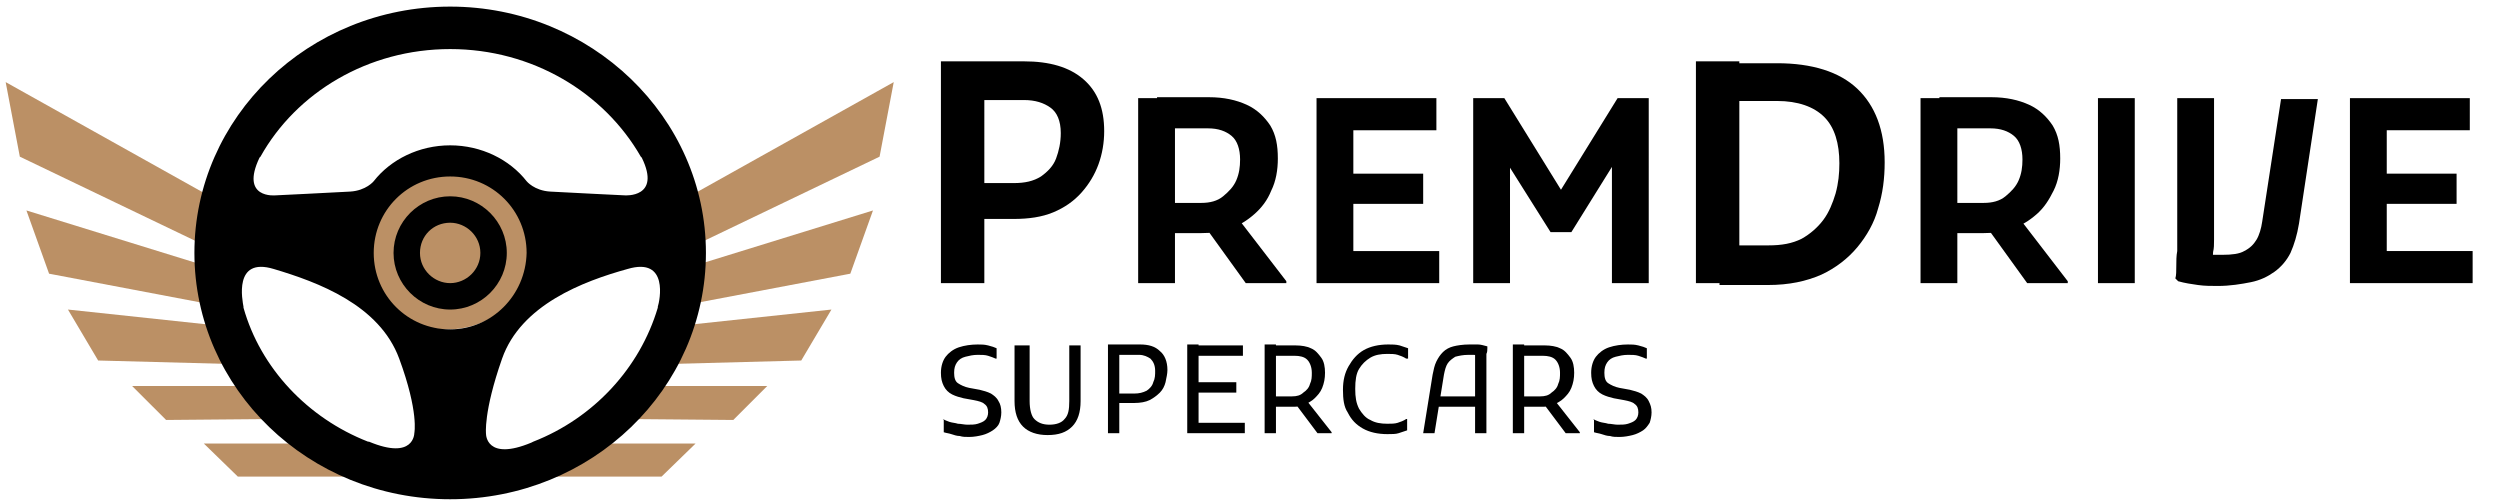
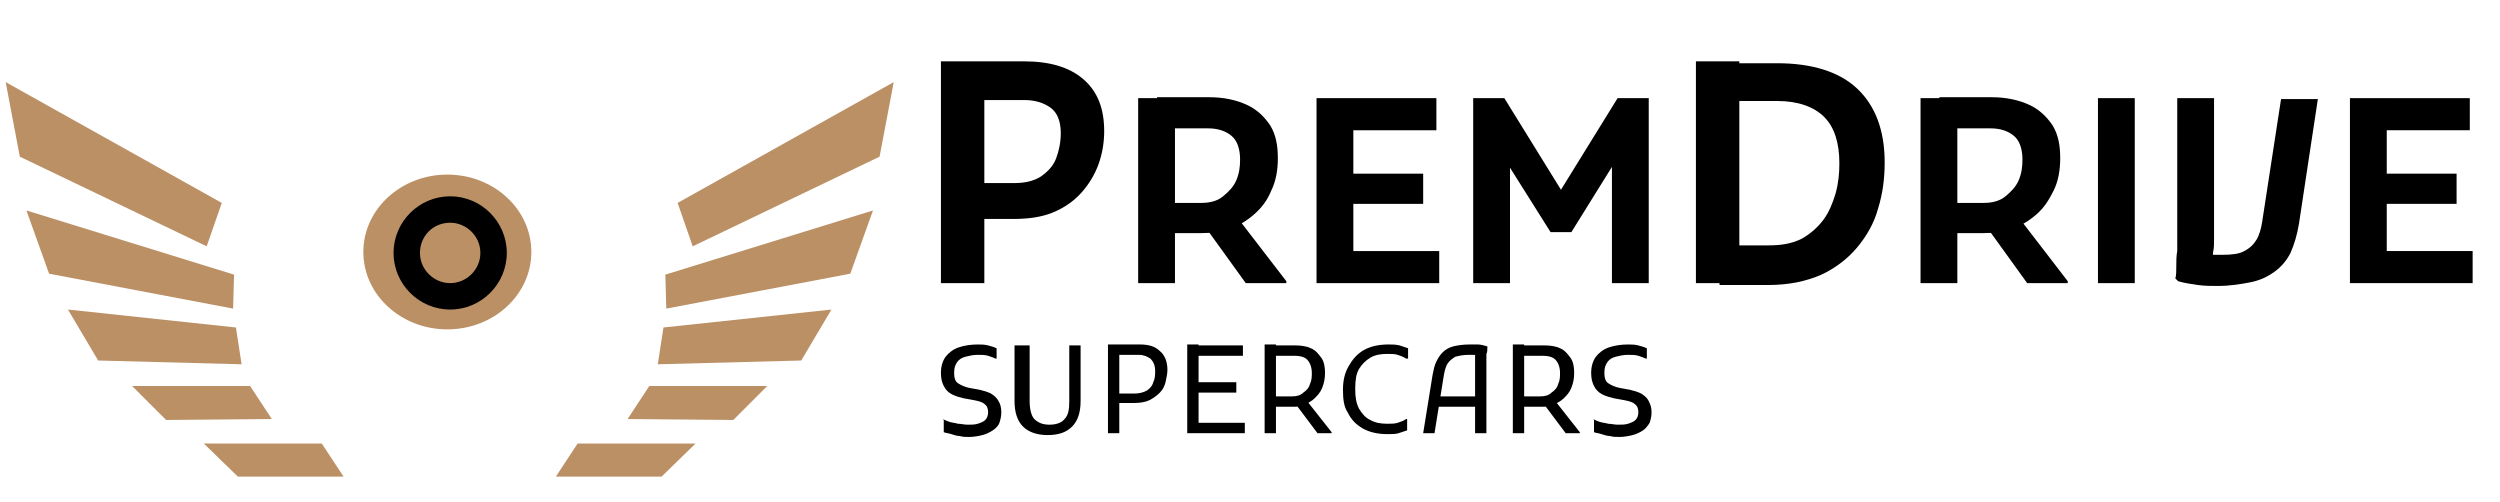
<svg xmlns="http://www.w3.org/2000/svg" version="1.1" x="0px" y="0px" viewBox="0 0 264.9 53.2" style="enable-background:new 0 0 264.9 53.2;" xml:space="preserve">
  <style type="text/css"> .st0{display:none;} .st1{fill:#BB9065;} </style>
  <g id="Calque_1" class="st0">
    <image style="display:inline;overflow:visible;" width="986" height="725" transform="matrix(0.75 0 0 0.75 -199.004 14.548)"> </image>
  </g>
  <g id="Calque_2">
    <ellipse class="st1" cx="47.4" cy="26.7" rx="8.9" ry="8.2" />
    <g>
      <polygon class="st1" points="0.6,8.7 2.1,16.6 21.9,26.1 23.5,21.5 " />
      <polygon class="st1" points="2.8,22.3 5.2,29 24.7,32.7 24.8,29.1 " />
      <polygon class="st1" points="7.2,32.8 10.4,38.2 25.6,38.6 25,34.7 " />
      <polygon class="st1" points="14,40.9 17.6,44.5 28.8,44.4 26.5,40.9 " />
      <polygon class="st1" points="21.6,47 25.2,50.5 36.4,50.5 34.1,47 " />
      <polygon class="st1" points="94.7,8.7 93.2,16.6 73.4,26.1 71.8,21.5 " />
      <polygon class="st1" points="92.5,22.3 90.1,29 70.6,32.7 70.5,29.1 " />
      <polygon class="st1" points="88.1,32.8 84.9,38.2 69.7,38.6 70.3,34.7 " />
      <polygon class="st1" points="81.3,40.9 77.7,44.5 66.5,44.4 68.8,40.9 " />
      <polygon class="st1" points="73.7,47 70.1,50.5 58.9,50.5 61.2,47 " />
      <g>
-         <path d="M47.7,0.7c-15,0-27.1,11.7-27.1,26.1s12.1,26.1,27.1,26.1c15,0,27.1-11.7,27.1-26.1S62.6,0.7,47.7,0.7z M27.5,16.7 l0.1-0.1C31.4,9.8,39,5.2,47.7,5.2c8.7,0,16.3,4.6,20.2,11.4l0.1,0.1c2.1,4.3-1.8,4-1.8,4s-6.2-0.3-7.9-0.4 c-1.7-0.1-2.5-1.1-2.5-1.1c-1.8-2.3-4.8-3.8-8.1-3.8h0c-3.3,0-6.3,1.5-8.1,3.8c0,0-0.8,1-2.5,1.1c-1.7,0.1-7.9,0.4-7.9,0.4 S25.4,21.1,27.5,16.7z M43.9,45.9c0,0,0,2.9-4.8,0.9L39,46.8c-6.4-2.5-11.4-7.8-13.2-14.2l0-0.1c-0.1-0.6-1.1-5.3,3.2-4 c4.7,1.4,11.2,3.8,13.3,9.5S43.9,45.9,43.9,45.9z M47.7,34.9c-4.5,0-8.1-3.6-8.1-8.1c0-4.5,3.6-8.1,8.1-8.1 c4.5,0,8.1,3.6,8.1,8.1C55.7,31.3,52.1,34.9,47.7,34.9z M69.7,32.6c-1.9,6.4-6.8,11.7-13.2,14.2l-0.2,0.1c-4.8,2-4.8-0.9-4.8-0.9 s-0.3-2.3,1.7-8s8.6-8.2,13.3-9.5c4.4-1.3,3.4,3.4,3.2,4L69.7,32.6z" />
        <path d="M47.7,20.8c-3.3,0-6,2.7-6,6s2.7,6,6,6c3.3,0,6-2.7,6-6S51,20.8,47.7,20.8z M47.7,30c-1.7,0-3.2-1.4-3.2-3.2 s1.4-3.2,3.2-3.2c1.7,0,3.2,1.4,3.2,3.2S49.4,30,47.7,30z" />
      </g>
    </g>
    <g>
      <g>
        <path d="M99.7,30V6.5h4.6V30H99.7z M102.2,23.2v-3.8h5.2c1.2,0,2.1-0.2,2.9-0.7c0.7-0.5,1.3-1.1,1.6-1.9c0.3-0.8,0.5-1.7,0.5-2.7 c0-1.3-0.4-2.2-1.1-2.7c-0.7-0.5-1.6-0.8-2.8-0.8h-6.4V6.5h6.4c2.7,0,4.8,0.6,6.3,1.9c1.5,1.3,2.2,3.1,2.2,5.5 c0,1.2-0.2,2.4-0.6,3.5c-0.4,1.1-1,2.1-1.8,3c-0.8,0.9-1.8,1.6-3,2.1c-1.2,0.5-2.6,0.7-4.2,0.7H102.2z" />
        <path d="M120.6,30V10.4h3.9V30H120.6z M122.7,24.8v-3.3h4.6c0.9,0,1.7-0.2,2.3-0.7s1.1-1,1.4-1.7s0.4-1.4,0.4-2.2 c0-1.1-0.3-2-0.9-2.5c-0.6-0.5-1.4-0.8-2.5-0.8h-5.4v-3.3h5.5c1.6,0,2.9,0.3,4,0.8c1.1,0.5,1.9,1.3,2.5,2.2 c0.6,1,0.8,2.1,0.8,3.5c0,1.2-0.2,2.4-0.7,3.4c-0.4,1-1,1.8-1.8,2.5c-0.8,0.7-1.6,1.2-2.6,1.5c-1,0.4-2,0.5-3,0.5H122.7z M132,30 l-4.4-6.1l3.7-0.6l5,6.5V30H132z" />
        <path d="M139.5,30V10.4h3.9V30H139.5z M141.6,13.8v-3.4h10.6v3.4H141.6z M141.6,21.6v-3.2h9.2v3.2H141.6z M141.6,30v-3.4h10.9V30 H141.6z" />
        <path d="M156.1,30V10.4h3.3l6.8,11h-1.6l6.8-11h3.3V30h-3.9V16.2l0.8,0.2l-5.1,8.2h-2.2l-5.1-8.1l0.8-0.2V30H156.1z" />
        <path d="M179.7,30V6.5h4.6V30H179.7z M182.2,30v-4h5.2c1.4,0,2.5-0.2,3.5-0.7c0.9-0.5,1.7-1.2,2.3-2c0.6-0.8,1-1.8,1.3-2.8 c0.3-1.1,0.4-2.1,0.4-3.2c0-2.1-0.5-3.8-1.6-4.9s-2.8-1.7-5-1.7h-6v-4h6c3.7,0,6.6,0.9,8.5,2.7s2.9,4.4,2.9,7.8 c0,1.7-0.2,3.3-0.7,4.9c-0.4,1.5-1.2,2.9-2.2,4.1c-1,1.2-2.3,2.2-3.8,2.9c-1.6,0.7-3.4,1.1-5.7,1.1H182.2z" />
        <path d="M203.5,30V10.4h3.9V30H203.5z M205.6,24.8v-3.3h4.6c0.9,0,1.7-0.2,2.3-0.7s1.1-1,1.4-1.7c0.3-0.7,0.4-1.4,0.4-2.2 c0-1.1-0.3-2-0.9-2.5c-0.6-0.5-1.4-0.8-2.5-0.8h-5.4v-3.3h5.5c1.6,0,2.9,0.3,4,0.8c1.1,0.5,1.9,1.3,2.5,2.2 c0.6,1,0.8,2.1,0.8,3.5c0,1.2-0.2,2.4-0.7,3.4s-1,1.8-1.8,2.5c-0.8,0.7-1.6,1.2-2.6,1.5c-1,0.4-2,0.5-3,0.5H205.6z M214.8,30 l-4.4-6.1l3.7-0.6l5,6.5V30H214.8z" />
        <path d="M222.3,10.4h3.9V30h-3.9V10.4z" />
        <path d="M230.5,29.5c0.1-0.3,0.1-0.8,0.1-1.3s0-1.1,0.1-1.6c0-0.6,0-1,0-1.4V10.4h3.9v15c0,0.5,0,0.9-0.1,1.3 c0,0.4-0.1,0.7-0.1,1l-0.5-0.8c0.2,0.1,0.5,0.1,0.7,0.1c0.3,0,0.5,0,0.9,0c1,0,1.8-0.1,2.3-0.4c0.6-0.3,1-0.7,1.3-1.2 c0.3-0.5,0.5-1.2,0.6-1.9l2-13h3.9l-2,13.2c-0.2,1.2-0.5,2.2-0.9,3.1c-0.4,0.8-1,1.5-1.7,2c-0.7,0.5-1.5,0.9-2.5,1.1 c-1,0.2-2.2,0.4-3.5,0.4c-0.7,0-1.4,0-2.1-0.1c-0.7-0.1-1.4-0.2-2.1-0.4L230.5,29.5z" />
        <path d="M249,30V10.4h3.9V30H249z M251.1,13.8v-3.4h10.6v3.4H251.1z M251.1,21.6v-3.2h9.2v3.2H251.1z M251.1,30v-3.4H262V30 H251.1z" />
      </g>
      <g>
        <path d="M99.8,44.4h0.1c0.2,0.1,0.4,0.2,0.7,0.3c0.3,0.1,0.6,0.1,0.9,0.2c0.3,0,0.7,0.1,1,0.1c0.4,0,0.8,0,1.1-0.1 s0.6-0.2,0.8-0.4c0.2-0.2,0.3-0.5,0.3-0.8c0-0.4-0.1-0.7-0.4-0.9c-0.2-0.2-0.6-0.3-1.1-0.4l-1.1-0.2c-0.4-0.1-0.8-0.2-1.2-0.4 c-0.4-0.2-0.7-0.5-0.9-0.9c-0.2-0.4-0.3-0.8-0.3-1.4c0-0.7,0.2-1.3,0.5-1.7c0.3-0.4,0.8-0.8,1.4-1s1.3-0.3,2-0.3 c0.4,0,0.7,0,1.1,0.1c0.4,0.1,0.7,0.2,0.9,0.3V38h-0.1c-0.2-0.1-0.5-0.2-0.8-0.3c-0.3-0.1-0.7-0.1-1.1-0.1 c-0.5,0-0.9,0.1-1.3,0.2c-0.4,0.1-0.7,0.3-0.9,0.6s-0.3,0.6-0.3,1.1c0,0.5,0.1,0.9,0.4,1.1c0.3,0.2,0.7,0.4,1.2,0.5l1.1,0.2 c0.4,0.1,0.8,0.2,1.2,0.4c0.3,0.2,0.6,0.4,0.8,0.8c0.2,0.3,0.3,0.7,0.3,1.2c0,0.4-0.1,0.8-0.2,1.1s-0.4,0.6-0.7,0.8 c-0.3,0.2-0.7,0.4-1.1,0.5c-0.4,0.1-0.9,0.2-1.4,0.2c-0.4,0-0.7,0-1-0.1c-0.3,0-0.6-0.1-0.9-0.2c-0.3-0.1-0.5-0.1-0.8-0.2V44.4z" />
        <path d="M107.9,36.6h1.2v5.9c0,0.9,0.2,1.6,0.5,1.9c0.4,0.4,0.9,0.6,1.6,0.6s1.3-0.2,1.6-0.6c0.4-0.4,0.5-1,0.5-1.9v-5.9h1.2v5.9 c0,1.2-0.3,2.1-0.9,2.7c-0.6,0.6-1.4,0.9-2.6,0.9c-1.1,0-2-0.3-2.6-0.9c-0.6-0.6-0.9-1.5-0.9-2.7V36.6z" />
        <path d="M117.4,45.9v-9.4h1.2v9.4H117.4z M118.2,42.8v-1.1h2c0.5,0,0.9-0.1,1.3-0.3c0.3-0.2,0.6-0.5,0.7-0.9 c0.2-0.4,0.2-0.8,0.2-1.2c0-0.6-0.2-1-0.5-1.3c-0.3-0.2-0.7-0.4-1.2-0.4h-2.5v-1.1h2.6c0.9,0,1.6,0.2,2.1,0.7 c0.5,0.4,0.8,1.1,0.8,2c0,0.4-0.1,0.8-0.2,1.3c-0.1,0.4-0.3,0.8-0.6,1.1c-0.3,0.3-0.7,0.6-1.1,0.8s-1,0.3-1.6,0.3H118.2z" />
        <path d="M125.8,45.9v-9.4h1.2v9.4H125.8z M126.5,37.7v-1.1h5.2v1.1H126.5z M126.5,41.6v-1.1h4.5v1.1H126.5z M126.5,45.9v-1.1h5.4 v1.1H126.5z" />
        <path d="M134,45.9v-9.4h1.2v9.4H134z M134.7,43.1V42h2.2c0.5,0,0.9-0.1,1.2-0.4c0.3-0.2,0.6-0.5,0.7-0.9c0.2-0.4,0.2-0.8,0.2-1.2 c0-0.6-0.2-1.1-0.5-1.4c-0.3-0.3-0.8-0.4-1.3-0.4h-2.6v-1.1h2.7c0.6,0,1.2,0.1,1.6,0.3c0.5,0.2,0.8,0.6,1.1,1 c0.3,0.4,0.4,1,0.4,1.6c0,0.6-0.1,1.1-0.3,1.6c-0.2,0.5-0.5,0.8-0.8,1.1s-0.7,0.5-1.1,0.7c-0.4,0.2-0.9,0.2-1.3,0.2H134.7z M139.6,45.9l-2.4-3.2l1.3-0.2l2.6,3.3v0.1H139.6z" />
        <path d="M142.3,41.3c0-1,0.2-1.8,0.6-2.5c0.4-0.7,0.9-1.3,1.6-1.7c0.7-0.4,1.6-0.6,2.6-0.6c0.4,0,0.8,0,1.2,0.1 c0.3,0.1,0.6,0.2,0.9,0.3V38H149c-0.3-0.2-0.6-0.3-0.9-0.4s-0.7-0.1-1.1-0.1c-0.7,0-1.3,0.1-1.8,0.4c-0.5,0.3-0.9,0.7-1.2,1.2 c-0.3,0.5-0.4,1.2-0.4,2.1s0.1,1.5,0.4,2.1c0.3,0.5,0.7,1,1.2,1.2c0.5,0.3,1.1,0.4,1.8,0.4c0.4,0,0.8,0,1.1-0.1s0.6-0.2,0.9-0.4 h0.1v1.2c-0.3,0.1-0.6,0.2-0.9,0.3c-0.3,0.1-0.7,0.1-1.2,0.1c-1,0-1.9-0.2-2.6-0.6c-0.7-0.4-1.2-0.9-1.6-1.7 C142.4,43.1,142.3,42.3,142.3,41.3z" />
        <path d="M150.8,45.9l1-6.2c0.1-0.5,0.2-1,0.4-1.4c0.2-0.4,0.4-0.7,0.7-1s0.7-0.5,1.1-0.6s1-0.2,1.7-0.2c0.3,0,0.6,0,0.9,0 c0.3,0,0.6,0.1,1,0.2l0,0.2c0,0.2,0,0.4-0.1,0.6c0,0.3,0,0.5,0,0.8c0,0.3,0,0.5,0,0.6v7h-1.2v-7.7c0-0.2,0-0.3,0-0.5 c0-0.2,0-0.3,0-0.4l0.2,0.4c-0.1-0.1-0.2-0.1-0.4-0.1c-0.2,0-0.3,0-0.5,0c-0.6,0-1,0.1-1.4,0.2c-0.3,0.2-0.6,0.4-0.8,0.7 c-0.2,0.3-0.3,0.7-0.4,1.2l-1,6.2H150.8z M152.1,43.1V42h4.7v1.1H152.1z" />
        <path d="M160.3,45.9v-9.4h1.2v9.4H160.3z M161,43.1V42h2.2c0.5,0,0.9-0.1,1.2-0.4c0.3-0.2,0.6-0.5,0.7-0.9 c0.2-0.4,0.2-0.8,0.2-1.2c0-0.6-0.2-1.1-0.5-1.4c-0.3-0.3-0.8-0.4-1.3-0.4H161v-1.1h2.7c0.6,0,1.2,0.1,1.6,0.3 c0.5,0.2,0.8,0.6,1.1,1c0.3,0.4,0.4,1,0.4,1.6c0,0.6-0.1,1.1-0.3,1.6c-0.2,0.5-0.5,0.8-0.8,1.1s-0.7,0.5-1.1,0.7 c-0.4,0.2-0.9,0.2-1.3,0.2H161z M165.9,45.9l-2.4-3.2l1.3-0.2l2.6,3.3v0.1H165.9z" />
        <path d="M168.7,44.4h0.1c0.2,0.1,0.4,0.2,0.7,0.3c0.3,0.1,0.6,0.1,0.9,0.2c0.3,0,0.7,0.1,1,0.1c0.4,0,0.8,0,1.1-0.1 s0.6-0.2,0.8-0.4c0.2-0.2,0.3-0.5,0.3-0.8c0-0.4-0.1-0.7-0.4-0.9c-0.2-0.2-0.6-0.3-1.1-0.4l-1.1-0.2c-0.4-0.1-0.8-0.2-1.2-0.4 c-0.4-0.2-0.7-0.5-0.9-0.9c-0.2-0.4-0.3-0.8-0.3-1.4c0-0.7,0.2-1.3,0.5-1.7c0.3-0.4,0.8-0.8,1.4-1c0.6-0.2,1.3-0.3,2-0.3 c0.4,0,0.7,0,1.1,0.1c0.4,0.1,0.7,0.2,0.9,0.3V38h-0.1c-0.2-0.1-0.5-0.2-0.8-0.3c-0.3-0.1-0.7-0.1-1.1-0.1 c-0.5,0-0.9,0.1-1.3,0.2c-0.4,0.1-0.7,0.3-0.9,0.6s-0.3,0.6-0.3,1.1c0,0.5,0.1,0.9,0.4,1.1c0.3,0.2,0.7,0.4,1.2,0.5l1.1,0.2 c0.4,0.1,0.8,0.2,1.2,0.4c0.3,0.2,0.6,0.4,0.8,0.8s0.3,0.7,0.3,1.2c0,0.4-0.1,0.8-0.2,1.1c-0.2,0.3-0.4,0.6-0.7,0.8 c-0.3,0.2-0.7,0.4-1.1,0.5s-0.9,0.2-1.4,0.2c-0.4,0-0.7,0-1-0.1c-0.3,0-0.6-0.1-0.9-0.2c-0.3-0.1-0.5-0.1-0.8-0.2V44.4z" />
      </g>
    </g>
  </g>
</svg>